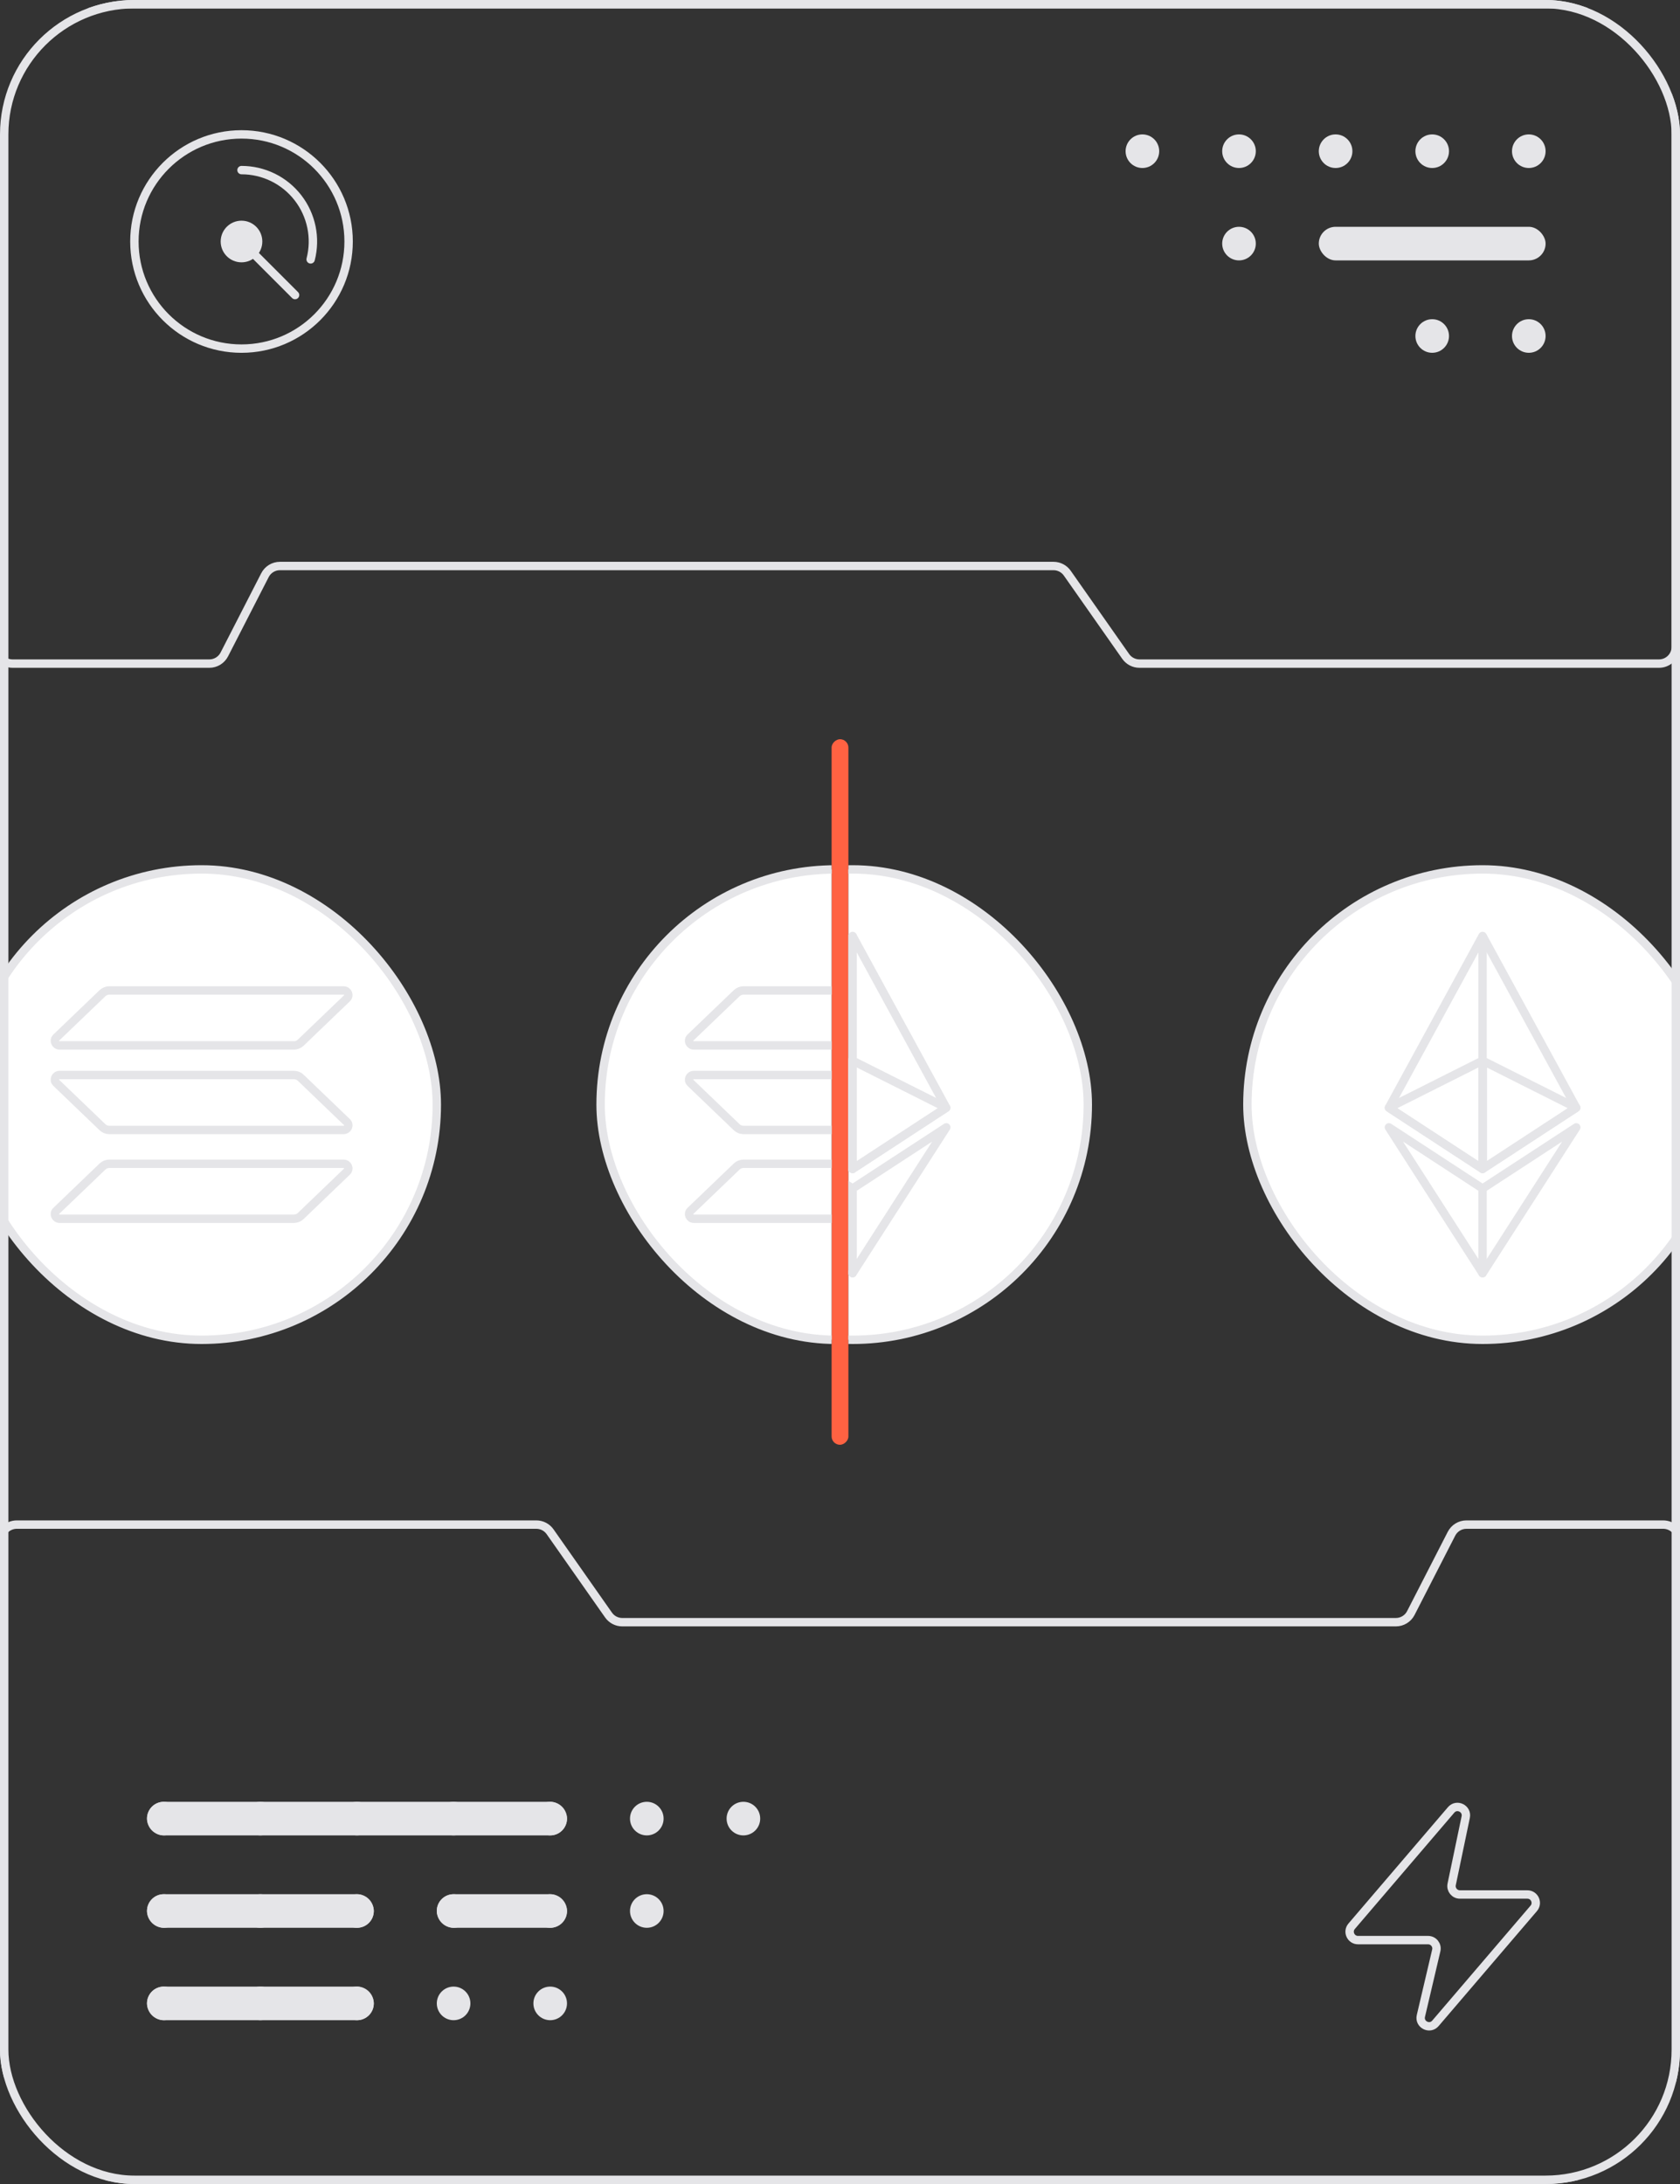
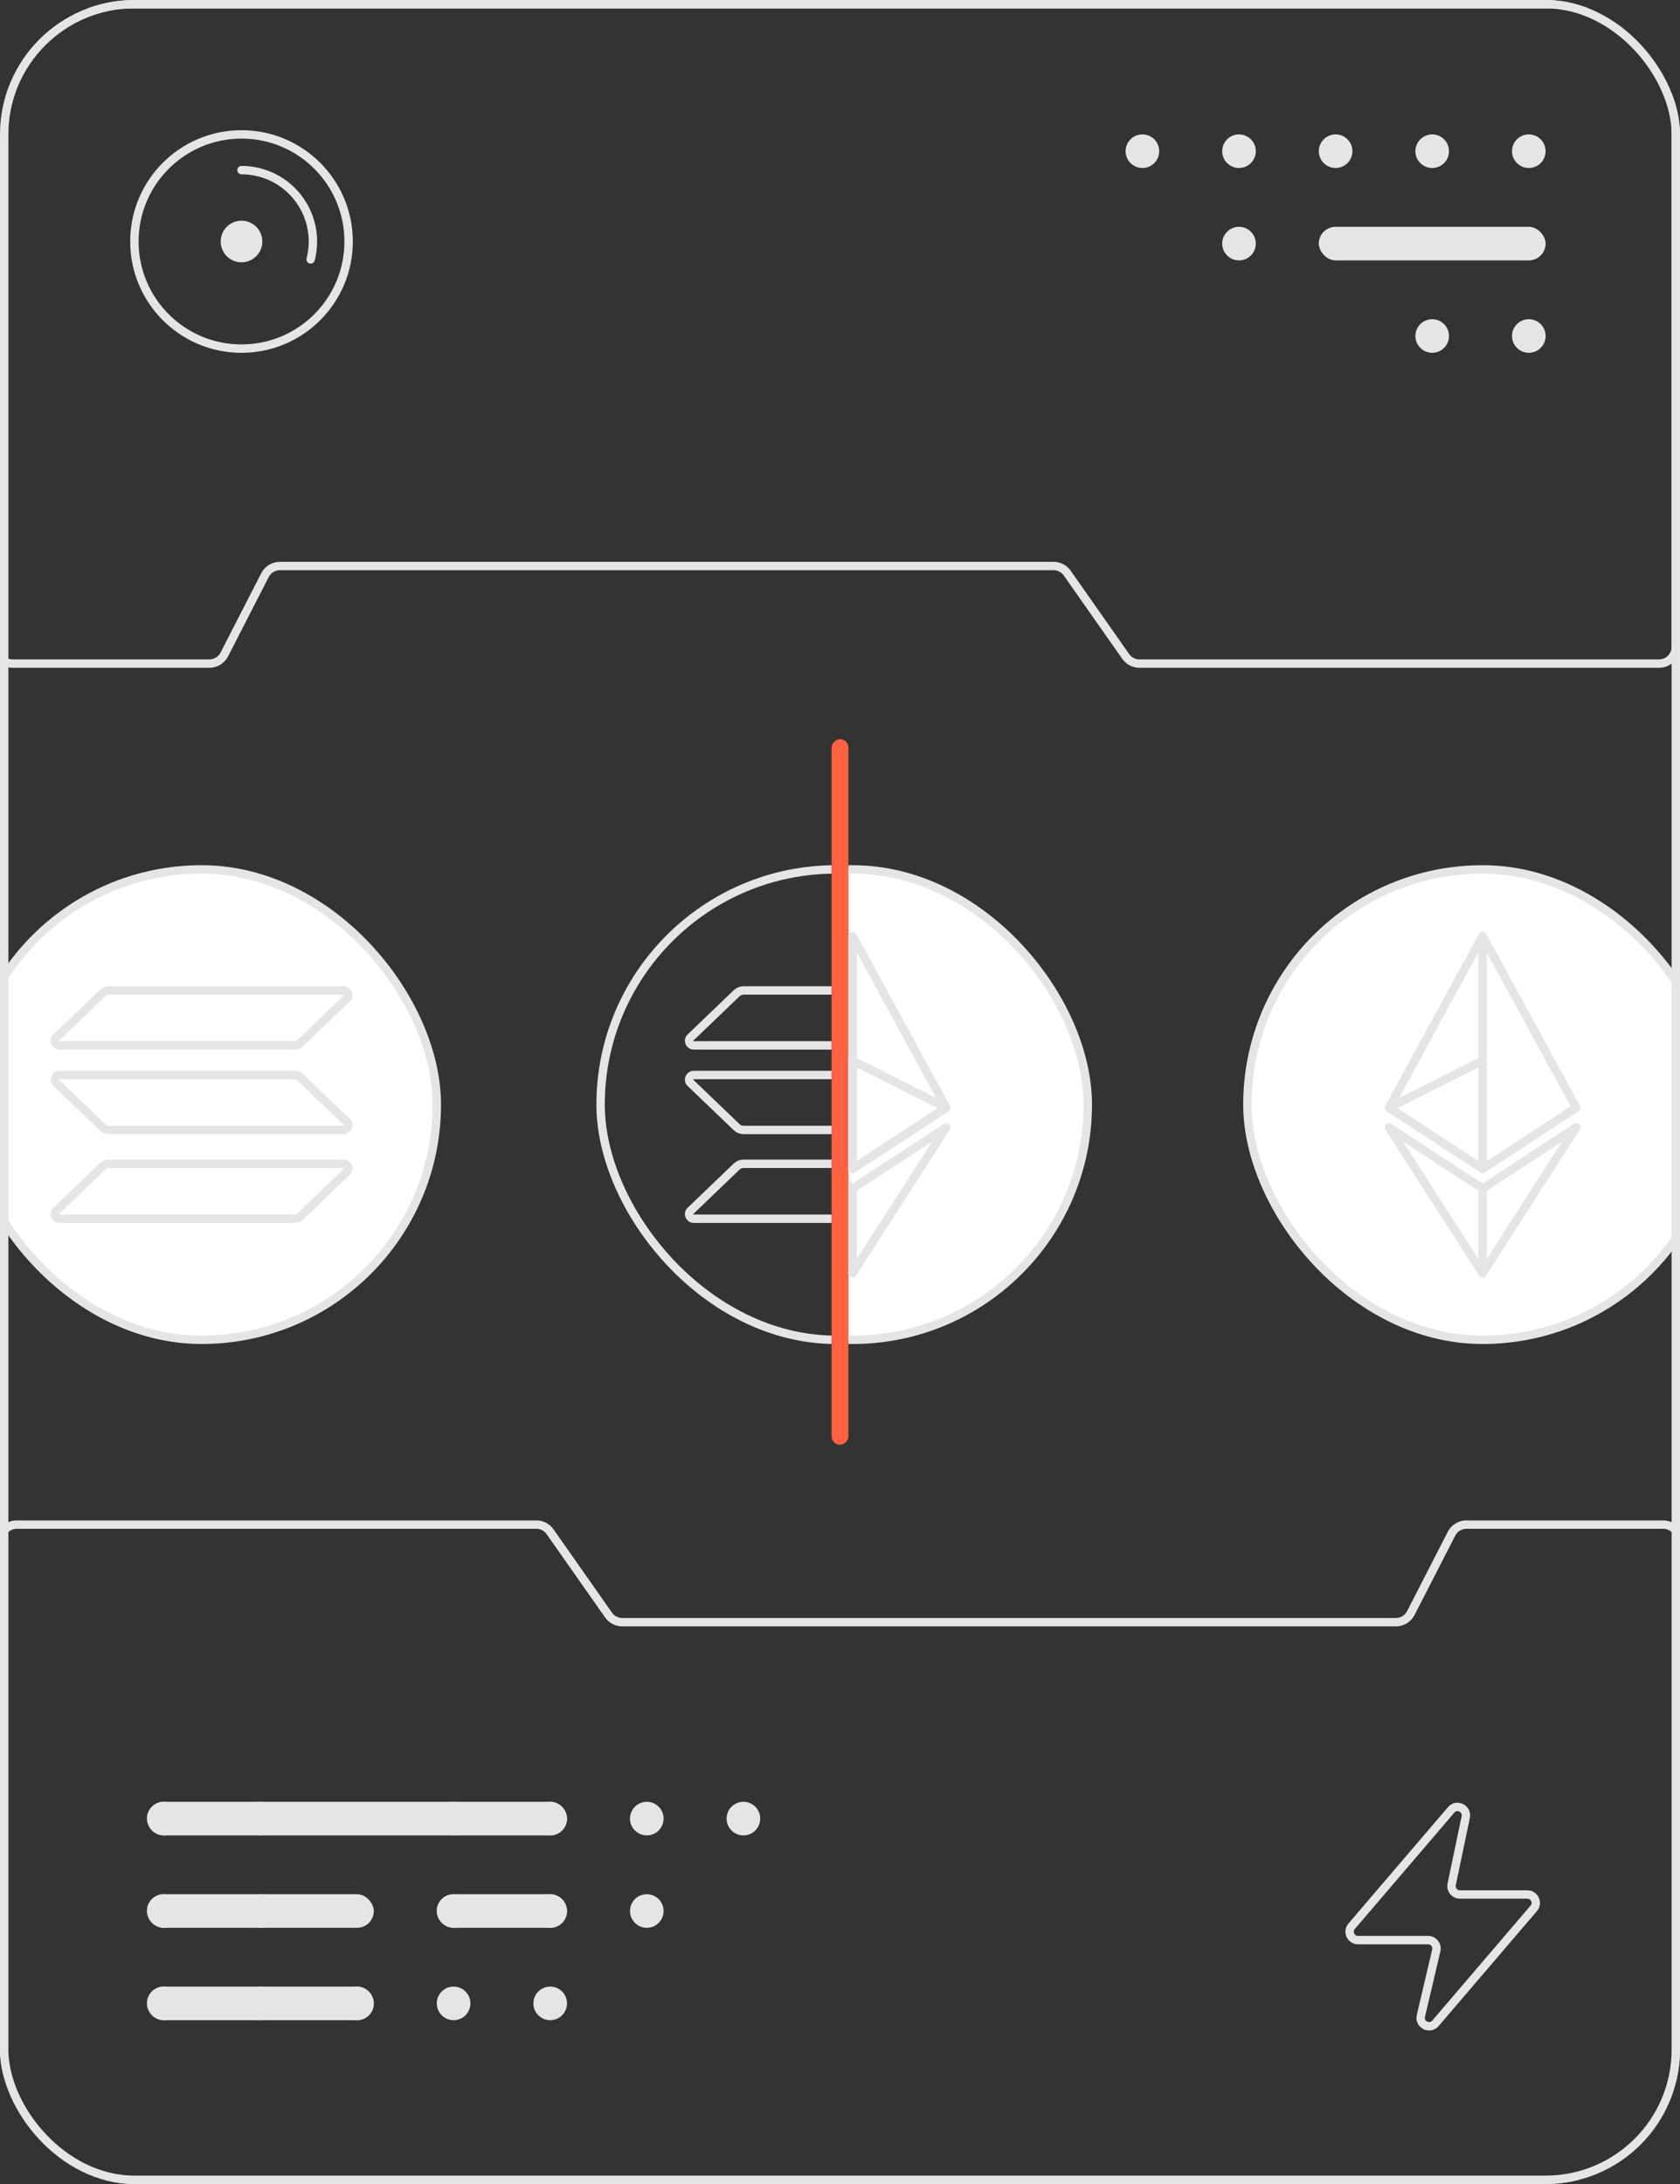
<svg xmlns="http://www.w3.org/2000/svg" width="400" height="520" viewBox="0 0 400 520" fill="none">
  <rect x="0" y="0" width="400" height="520" fill="#333333" stroke="none" />
  <g clip-path="url(#clip0_10565_15450)">
    <path d="M395 1H3C0.791 1 -1 2.791 -1 5V154C-1 156.209 0.791 158 3 158H49.847C51.348 158 52.722 157.16 53.407 155.825L63.089 136.939C63.773 135.604 65.148 134.764 66.648 134.764H250.839C252.142 134.764 253.364 135.399 254.113 136.467L268.025 156.297C268.774 157.365 269.996 158 271.299 158H395C397.209 158 399 156.209 399 154V5C399 2.791 397.209 1 395 1Z" stroke="#E5E5E8" stroke-width="2" />
    <circle cx="272" cy="36" r="4" fill="#E5E5E8" />
    <circle cx="39" cy="433" r="4" fill="#E5E5E8" />
    <circle cx="39" cy="455" r="4" fill="#E5E5E8" />
    <circle cx="39" cy="477" r="4" fill="#E5E5E8" />
    <circle cx="295" cy="36" r="4" fill="#E5E5E8" />
    <circle cx="295" cy="58" r="4" fill="#E5E5E8" />
    <circle cx="62" cy="433" r="4" fill="#E5E5E8" />
    <circle cx="62" cy="455" r="4" fill="#E5E5E8" />
    <circle cx="62" cy="477" r="4" fill="#E5E5E8" />
    <circle cx="318" cy="36" r="4" fill="#E5E5E8" />
-     <circle cx="85" cy="433" r="4" fill="#E5E5E8" />
-     <circle cx="85" cy="455" r="4" fill="#E5E5E8" />
    <circle cx="85" cy="477" r="4" fill="#E5E5E8" />
    <circle cx="341" cy="36" r="4" fill="#E5E5E8" />
    <circle cx="341" cy="80" r="4" fill="#E5E5E8" />
    <circle cx="108" cy="433" r="4" fill="#E5E5E8" />
    <circle cx="108" cy="455" r="4" fill="#E5E5E8" />
    <circle cx="108" cy="477" r="4" fill="#E5E5E8" />
    <circle cx="364" cy="36" r="4" fill="#E5E5E8" />
    <circle cx="364" cy="80" r="4" fill="#E5E5E8" />
    <circle cx="131" cy="433" r="4" fill="#E5E5E8" />
    <circle cx="154" cy="433" r="4" fill="#E5E5E8" />
    <circle cx="177" cy="433" r="4" fill="#E5E5E8" />
    <circle cx="131" cy="455" r="4" fill="#E5E5E8" />
    <circle cx="154" cy="455" r="4" fill="#E5E5E8" />
    <circle cx="131" cy="477" r="4" fill="#E5E5E8" />
    <path d="M4 520H396C398.209 520 400 518.209 400 516V367C400 364.791 398.209 363 396 363H349.153C347.652 363 346.278 363.84 345.593 365.175L335.911 384.061C335.227 385.396 333.852 386.236 332.352 386.236H148.161C146.858 386.236 145.636 385.601 144.887 384.533L130.975 364.703C130.226 363.635 129.004 363 127.701 363H4C1.791 363 0 364.791 0 367V516C0 518.209 1.791 520 4 520Z" stroke="#E5E5E8" stroke-width="2" />
    <rect x="198" y="344" width="168" height="4" rx="2" transform="rotate(-90 198 344)" fill="#FF6242" />
    <g clip-path="url(#clip1_10565_15450)">
      <rect x="-8" y="207" width="112" height="112" rx="56" fill="white" />
      <rect x="-8" y="207" width="112" height="112" rx="56" stroke="#E5E5E8" stroke-width="2" />
      <path d="M24.414 277.732C24.835 277.327 25.415 277.091 26.03 277.091H81.795C82.814 277.091 83.323 278.271 82.603 278.963L71.587 289.535C71.166 289.939 70.586 290.176 69.971 290.176H14.206C13.187 290.176 12.678 288.995 13.398 288.304L24.414 277.732Z" stroke="#E5E5E8" stroke-width="2" />
      <path d="M24.414 236.465C24.853 236.061 25.433 235.824 26.03 235.824H81.795C82.814 235.824 83.323 237.005 82.603 237.696L71.587 248.268C71.166 248.673 70.586 248.909 69.971 248.909H14.206C13.187 248.909 12.678 247.729 13.398 247.037L24.414 236.465Z" stroke="#E5E5E8" stroke-width="2" />
      <path d="M71.587 256.595C71.166 256.191 70.586 255.954 69.971 255.954H14.206C13.187 255.954 12.678 257.135 13.398 257.826L24.414 268.398C24.835 268.803 25.415 269.039 26.03 269.039H81.795C82.814 269.039 83.323 267.859 82.603 267.167L71.587 256.595Z" stroke="#E5E5E8" stroke-width="2" />
-       <rect x="143" y="207" width="112" height="112" rx="56" fill="white" />
      <rect x="143" y="207" width="112" height="112" rx="56" stroke="#E5E5E8" stroke-width="2" />
      <path d="M175.414 277.732C175.835 277.327 176.415 277.091 177.03 277.091H232.795C233.814 277.091 234.324 278.271 233.603 278.963L222.587 289.535C222.166 289.939 221.586 290.176 220.971 290.176H165.206C164.187 290.176 163.678 288.995 164.398 288.304L175.414 277.732Z" stroke="#E5E5E8" stroke-width="2" />
      <path d="M175.414 236.465C175.853 236.061 176.433 235.824 177.03 235.824H232.795C233.814 235.824 234.324 237.005 233.603 237.696L222.587 248.268C222.166 248.673 221.586 248.909 220.971 248.909H165.206C164.187 248.909 163.678 247.729 164.398 247.037L175.414 236.465Z" stroke="#E5E5E8" stroke-width="2" />
      <path d="M222.587 256.595C222.166 256.191 221.586 255.954 220.971 255.954H165.206C164.187 255.954 163.678 257.135 164.398 257.826L175.414 268.398C175.835 268.803 176.415 269.039 177.03 269.039H232.795C233.814 269.039 234.324 267.859 233.603 267.167L222.587 256.595Z" stroke="#E5E5E8" stroke-width="2" />
    </g>
    <g clip-path="url(#clip2_10565_15450)">
      <rect x="147" y="207" width="112" height="112" rx="56" fill="white" />
      <rect x="147" y="207" width="112" height="112" rx="56" stroke="#E5E5E8" stroke-width="2" />
      <path d="M202.993 222.852L225.29 263.745L202.993 278.312L202.506 277.775" stroke="#E5E5E8" stroke-width="2" stroke-linejoin="round" />
      <path d="M202.993 282.979L225.304 268.419L202.993 303.148L202.719 302.261" stroke="#E5E5E8" stroke-width="2" stroke-linejoin="round" />
      <path d="M202.993 282.978H203.993C203.993 282.641 203.823 282.326 203.54 282.141L202.993 282.978ZM202.993 303.147L202.152 303.688C202.391 304.061 202.849 304.232 203.275 304.107C203.701 303.982 203.993 303.591 203.993 303.147H202.993ZM180.695 268.419L181.242 267.582C180.847 267.324 180.326 267.377 179.991 267.709C179.656 268.041 179.599 268.562 179.854 268.959L180.695 268.419ZM202.993 278.312L202.446 279.15C202.754 279.35 203.146 279.367 203.469 279.192C203.792 279.017 203.993 278.68 203.993 278.312H202.993ZM180.695 263.745L179.817 263.266C179.568 263.724 179.712 264.297 180.148 264.582L180.695 263.745ZM202.993 222.852H203.993C203.993 222.395 203.683 221.996 203.24 221.883C202.797 221.771 202.334 221.972 202.115 222.374L202.993 222.852ZM202.993 282.978H201.993V303.147H202.993H203.993V282.978H202.993ZM202.993 303.147L203.835 302.607L181.537 267.879L180.695 268.419L179.854 268.959L202.152 303.688L202.993 303.147ZM180.695 268.419L180.149 269.256L202.446 283.816L202.993 282.978L203.54 282.141L181.242 267.582L180.695 268.419ZM202.993 278.312L203.54 277.475L181.242 262.908L180.695 263.745L180.148 264.582L202.446 279.15L202.993 278.312ZM180.695 263.745L181.573 264.224L203.871 223.331L202.993 222.852L202.115 222.374L179.817 263.266L180.695 263.745ZM202.993 222.852H201.993V278.312H202.993H203.993V222.852H202.993Z" fill="#E5E5E8" />
      <path d="M202.993 278.312L225.29 263.745L202.993 252.543V278.312Z" stroke="#E5E5E8" stroke-width="2" stroke-linejoin="round" />
      <path d="M180.695 263.745L202.993 278.313V252.543L180.695 263.745Z" stroke="#E5E5E8" stroke-width="2" stroke-linejoin="round" />
      <rect x="297" y="207" width="112" height="112" rx="56" fill="white" />
      <rect x="297" y="207" width="112" height="112" rx="56" stroke="#E5E5E8" stroke-width="2" />
      <path d="M352.993 222.852L375.29 263.745L352.993 278.312L352.506 277.775" stroke="#E5E5E8" stroke-width="2" stroke-linejoin="round" />
      <path d="M352.993 282.979L375.304 268.419L352.993 303.148L352.719 302.261" stroke="#E5E5E8" stroke-width="2" stroke-linejoin="round" />
-       <path d="M352.993 282.978H353.993C353.993 282.641 353.823 282.326 353.54 282.141L352.993 282.978ZM352.993 303.147L352.152 303.688C352.391 304.061 352.849 304.232 353.275 304.107C353.701 303.982 353.993 303.591 353.993 303.147H352.993ZM330.695 268.419L331.242 267.582C330.847 267.324 330.326 267.377 329.991 267.709C329.656 268.041 329.599 268.562 329.854 268.959L330.695 268.419ZM352.993 278.312L352.446 279.15C352.754 279.35 353.146 279.367 353.469 279.192C353.792 279.017 353.993 278.68 353.993 278.312H352.993ZM330.695 263.745L329.817 263.266C329.568 263.724 329.712 264.297 330.148 264.582L330.695 263.745ZM352.993 222.852H353.993C353.993 222.395 353.683 221.996 353.24 221.883C352.797 221.771 352.334 221.972 352.115 222.374L352.993 222.852ZM352.993 282.978H351.993V303.147H352.993H353.993V282.978H352.993ZM352.993 303.147L353.835 302.607L331.537 267.879L330.695 268.419L329.854 268.959L352.152 303.688L352.993 303.147ZM330.695 268.419L330.149 269.256L352.446 283.816L352.993 282.978L353.54 282.141L331.242 267.582L330.695 268.419ZM352.993 278.312L353.54 277.475L331.242 262.908L330.695 263.745L330.148 264.582L352.446 279.15L352.993 278.312ZM330.695 263.745L331.573 264.224L353.871 223.331L352.993 222.852L352.115 222.374L329.817 263.266L330.695 263.745ZM352.993 222.852H351.993V278.312H352.993H353.993V222.852H352.993Z" fill="#E5E5E8" />
-       <path d="M352.993 278.312L375.29 263.745L352.993 252.543V278.312Z" stroke="#E5E5E8" stroke-width="2" stroke-linejoin="round" />
+       <path d="M352.993 282.978H353.993C353.993 282.641 353.823 282.326 353.54 282.141L352.993 282.978ZM352.993 303.147L352.152 303.688C352.391 304.061 352.849 304.232 353.275 304.107C353.701 303.982 353.993 303.591 353.993 303.147H352.993ZM330.695 268.419L331.242 267.582C330.847 267.324 330.326 267.377 329.991 267.709C329.656 268.041 329.599 268.562 329.854 268.959L330.695 268.419ZM352.993 278.312L352.446 279.15C352.754 279.35 353.146 279.367 353.469 279.192C353.792 279.017 353.993 278.68 353.993 278.312H352.993ZM330.695 263.745L329.817 263.266C329.568 263.724 329.712 264.297 330.148 264.582L330.695 263.745ZM352.993 222.852H353.993C353.993 222.395 353.683 221.996 353.24 221.883C352.797 221.771 352.334 221.972 352.115 222.374L352.993 222.852ZM352.993 282.978H351.993V303.147H352.993H353.993V282.978H352.993ZM352.993 303.147L353.835 302.607L331.537 267.879L330.695 268.419L329.854 268.959L352.152 303.688L352.993 303.147ZM330.695 268.419L330.149 269.256L352.446 283.816L352.993 282.978L353.54 282.141L331.242 267.582L330.695 268.419ZM352.993 278.312L353.54 277.475L331.242 262.908L330.695 263.745L330.148 264.582L352.993 278.312ZM330.695 263.745L331.573 264.224L353.871 223.331L352.993 222.852L352.115 222.374L329.817 263.266L330.695 263.745ZM352.993 222.852H351.993V278.312H352.993H353.993V222.852H352.993Z" fill="#E5E5E8" />
      <path d="M330.695 263.745L352.993 278.313V252.543L330.695 263.745Z" stroke="#E5E5E8" stroke-width="2" stroke-linejoin="round" />
    </g>
    <circle cx="57.502" cy="57.502" r="25.502" stroke="#E5E5E8" stroke-width="2" stroke-linejoin="round" />
    <circle cx="57.501" cy="57.502" r="4.958" fill="#E5E5E8" />
    <path d="M57.503 40.501C60.098 40.501 62.659 41.095 64.989 42.237C67.319 43.38 69.356 45.041 70.945 47.093C72.534 49.144 73.632 51.532 74.155 54.074C74.679 56.616 74.613 59.244 73.964 61.756" stroke="#E5E5E8" stroke-width="2" stroke-linecap="round" stroke-linejoin="round" />
-     <path d="M57.502 57.502L70.252 70.252" stroke="#E5E5E8" stroke-width="2" stroke-linecap="round" />
    <rect x="35" y="429" width="100" height="8" rx="4" fill="#E5E5E8" />
    <rect x="314" y="54" width="54" height="8" rx="4" fill="#E5E5E8" />
    <rect x="35" y="451" width="54" height="8" rx="4" fill="#E5E5E8" />
    <rect x="35" y="473" width="54" height="8" rx="4" fill="#E5E5E8" />
    <rect x="104" y="451" width="31" height="8" rx="4" fill="#E5E5E8" />
    <path d="M345.504 430.934L321.821 458.631C320.712 459.929 321.634 461.931 323.342 461.931H340.023C341.312 461.931 342.265 463.133 341.97 464.388L338.305 479.986C337.826 482.027 340.41 483.336 341.772 481.743L365.179 454.369C366.288 453.071 365.366 451.069 363.658 451.069H347.594C346.325 451.069 345.377 449.902 345.636 448.66L348.982 432.643C349.405 430.617 346.849 429.361 345.504 430.934Z" stroke="#E5E5E8" stroke-width="2" stroke-linejoin="round" />
  </g>
  <rect x="1" y="1" width="398" height="518" rx="31" stroke="#E5E5E8" stroke-width="2" />
  <defs>
    <clipPath id="clip0_10565_15450">
      <rect width="400" height="520" rx="32" fill="white" />
    </clipPath>
    <clipPath id="clip1_10565_15450">
      <rect width="198" height="174" fill="white" transform="translate(0 176)" />
    </clipPath>
    <clipPath id="clip2_10565_15450">
      <rect width="198" height="174" fill="white" transform="translate(202 176)" />
    </clipPath>
  </defs>
</svg>